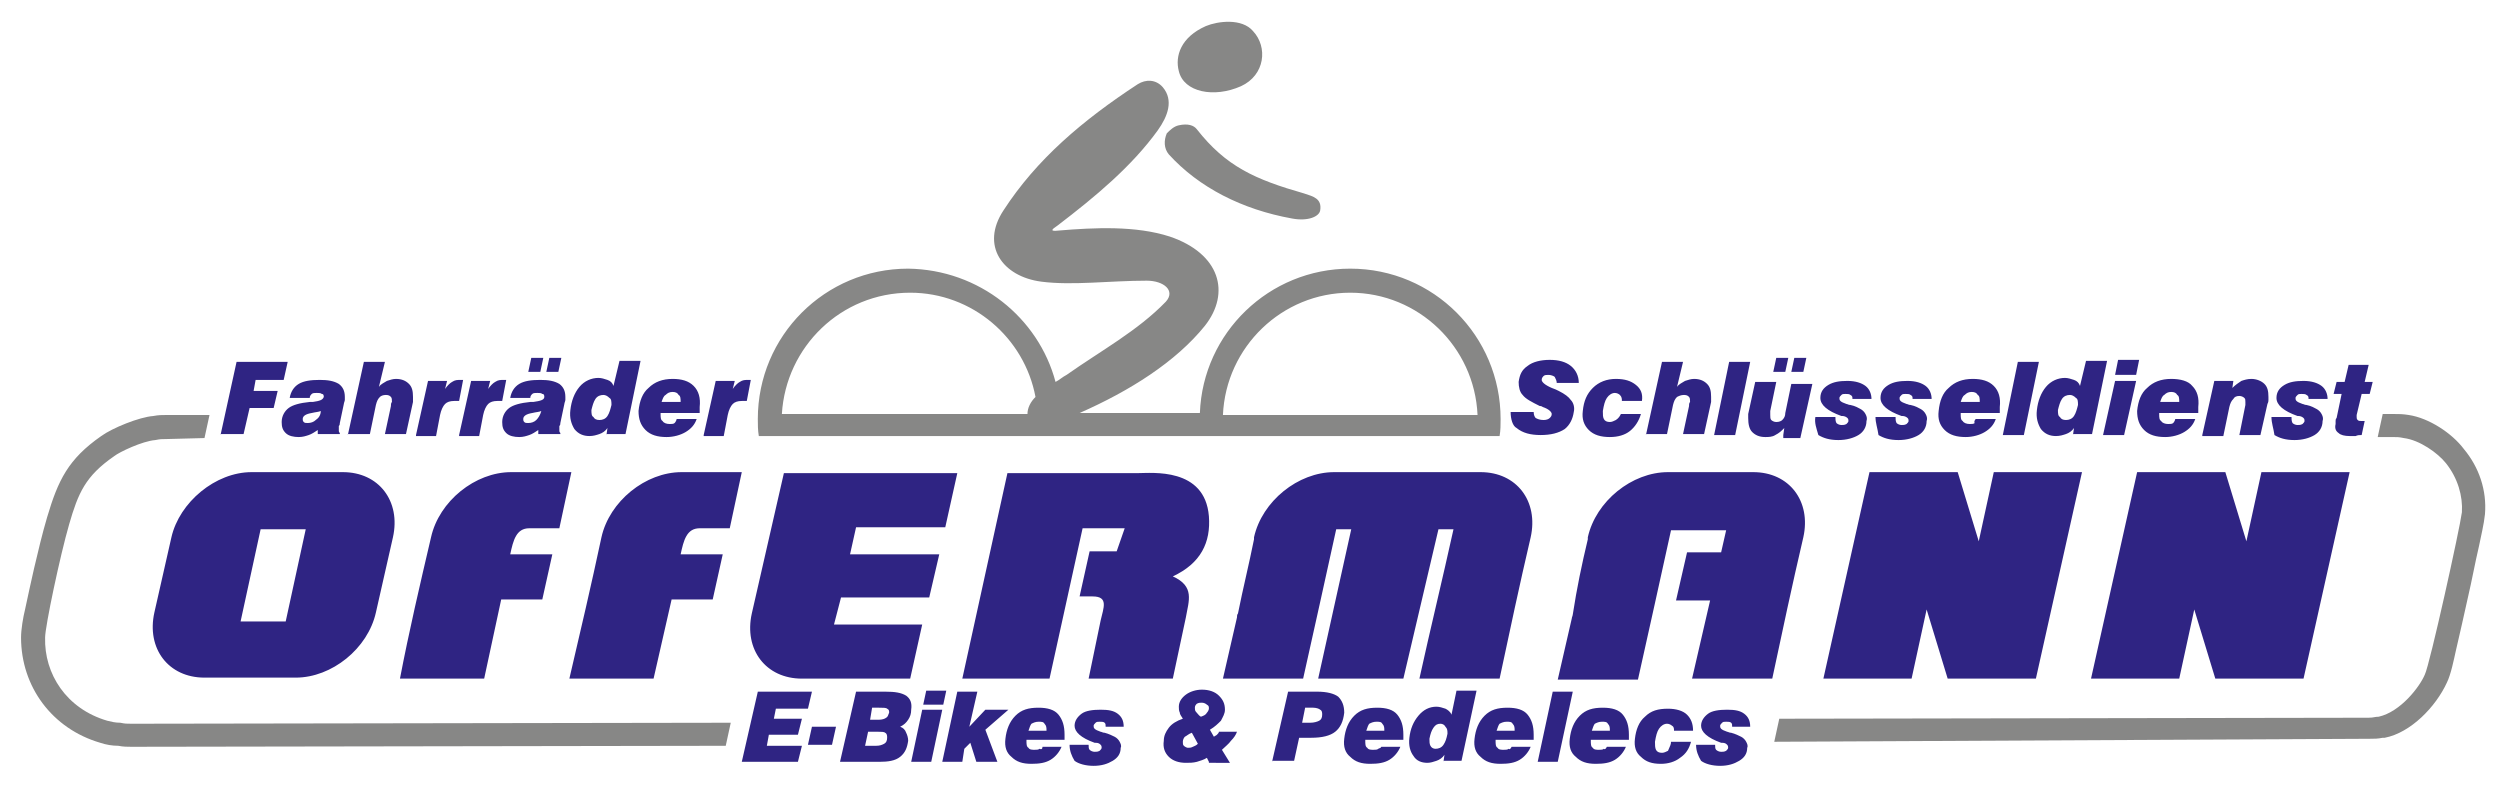
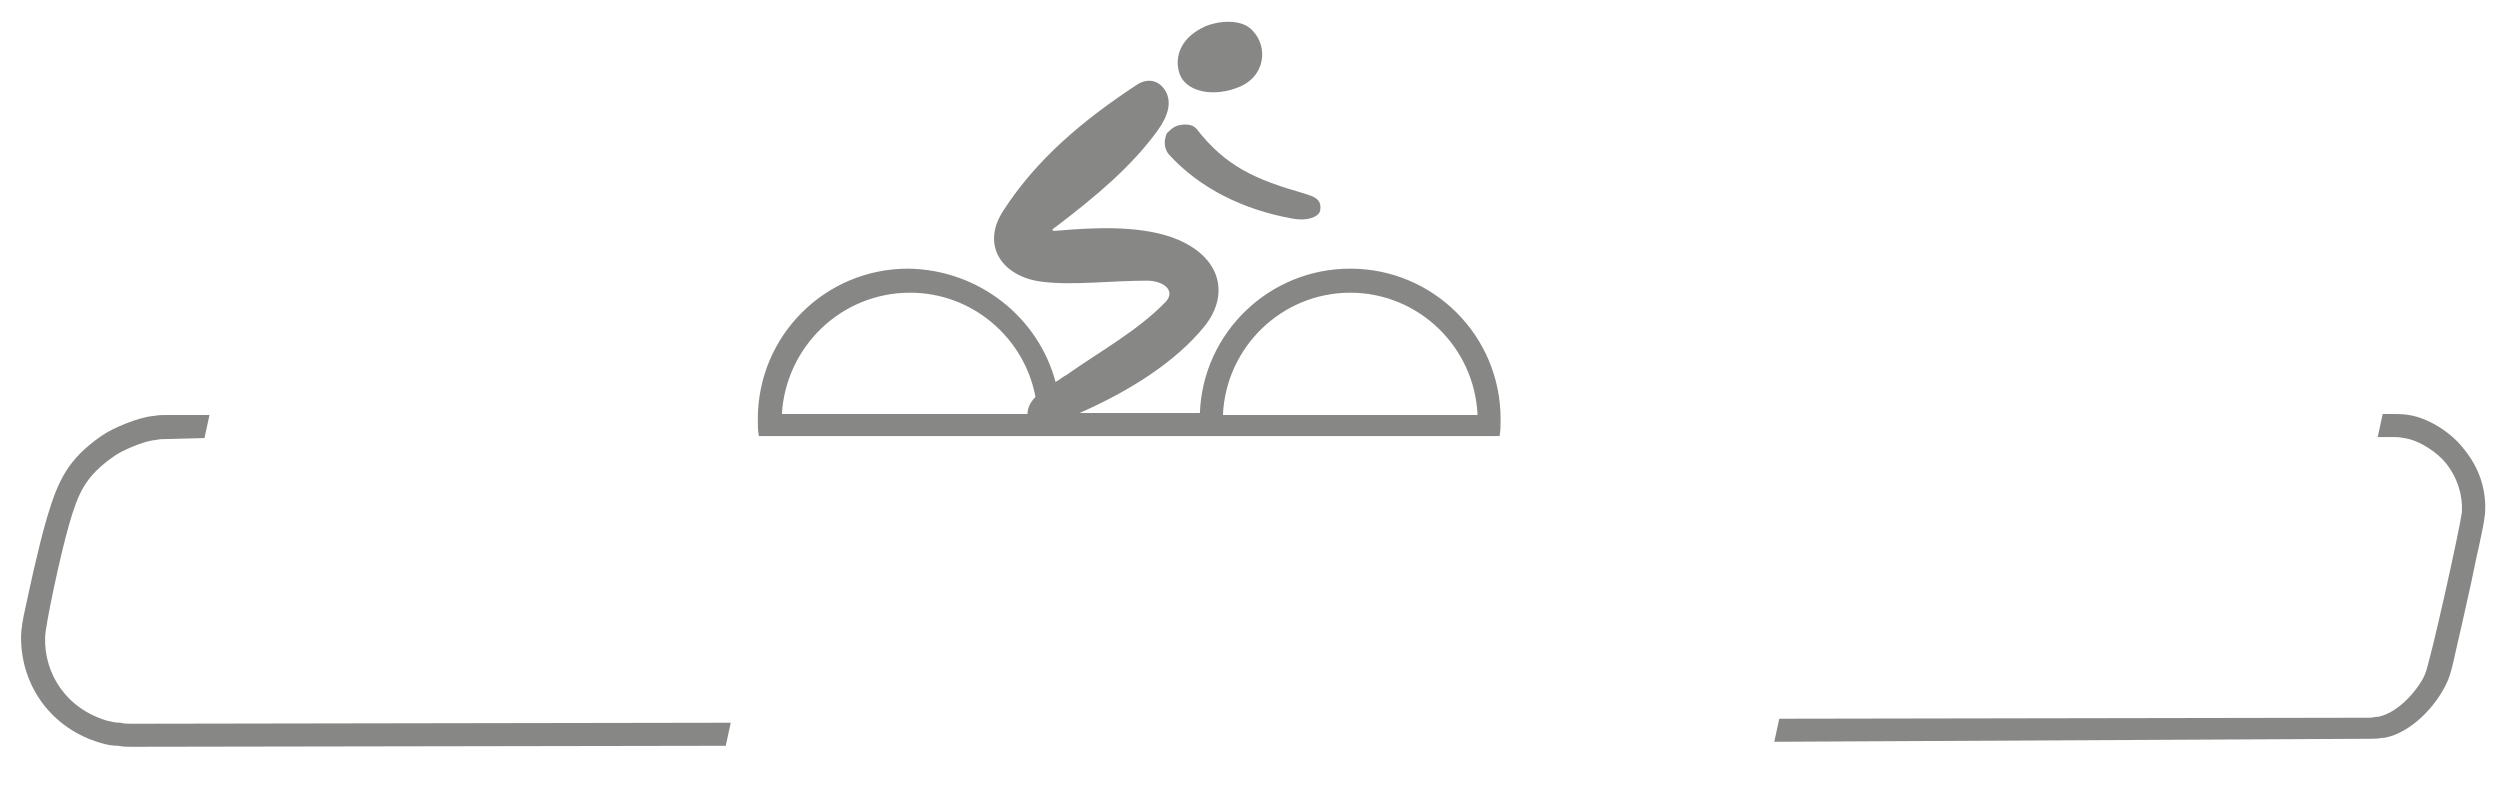
<svg xmlns="http://www.w3.org/2000/svg" version="1.1" id="Ebene_1" x="0px" y="0px" viewBox="0 0 249.4 78.6" style="enable-background:new 0 0 249.4 78.6;" xml:space="preserve">
  <style type="text/css">
	.st0{fill-rule:evenodd;clip-rule:evenodd;fill:#878786;}
	.st1{fill-rule:evenodd;clip-rule:evenodd;fill:#2F2483;}
</style>
  <path class="st0" d="M16.6,43.8c-0.5,0-0.6,0-1.1,0.1c-1.3,0.1-3.6,1.2-4.1,1.6c-2.9,2-3.6,3.7-4.5,6.8C6,55.4,4.5,62.5,4.5,63.6  c-0.1,3.6,2.1,7.1,6.2,8.3c0.4,0.1,0.8,0.2,1.3,0.2c0.5,0.1,0.6,0.1,1.1,0.1l59.8-0.1l-0.5,2.3l-59.3,0.1c-0.4,0-0.8,0-1.3-0.1  c-0.6,0-1.2-0.1-1.8-0.3c-4.8-1.4-7.9-5.6-7.9-10.5c0-0.8,0.2-2,0.4-2.8c0.3-1.4,0.6-2.8,0.9-4.1c0.4-1.7,0.8-3.4,1.3-5.1  c1.1-3.7,2.1-5.8,5.4-8.1c1.1-0.8,3.8-1.9,5.2-2c0.5-0.1,0.9-0.1,1.3-0.1l4.3,0v0l-0.5,2.3L16.6,43.8z M117.6,7.1  c-0.4-1.5,0.2-3.4,2.7-4.5c1.2-0.5,3.6-0.8,4.7,0.5c1.5,1.6,1.2,4.4-1.2,5.5C121.1,9.8,118.1,9.2,117.6,7.1z M117.6,12.5  c0.9-0.2,1.5,0,1.8,0.4c2.9,3.7,5.8,5,10.7,6.4c0.9,0.3,1.8,0.5,1.6,1.7c-0.1,0.6-1.2,1.1-2.8,0.8c-5-0.9-9.3-3.1-12.3-6.4  c-0.5-0.6-0.5-1.4-0.2-2.1C116.7,13,117.1,12.6,117.6,12.5z M122,41.4c8.5,0,17,0,25.4,0c-0.3-6.8-5.9-12.2-12.7-12.2  C127.9,29.2,122.3,34.6,122,41.4z M105.3,38.1c0.4-0.2,0.7-0.5,1.1-0.7c3.4-2.4,7.1-4.4,9.9-7.3c1-1.1-0.2-2.1-1.9-2.1  c-3.7,0-7.4,0.5-10.5,0.1c-3.9-0.5-6.1-3.6-3.8-7.1c3.3-5.1,7.9-9,13.4-12.6c0.8-0.5,1.8-0.5,2.5,0.3c1.1,1.3,0.5,2.9-0.5,4.3  c-2.6,3.6-6.2,6.6-10,9.5c-0.6,0.4-0.8,0.6,0.1,0.5c3.6-0.3,7.7-0.5,11.1,0.6c5,1.7,6.1,5.6,3.5,8.9c-2.9,3.6-7.5,6.5-12.5,8.7l12,0  c0.3-8,6.9-14.4,15-14.4c8.3,0,15,6.7,15,15c0,0.6,0,1.1-0.1,1.7l0,0l-0.2,0c-24.5,0-49.6,0-73.5,0h-0.2l0,0  c-0.1-0.6-0.1-1.1-0.1-1.7c0-8.3,6.7-15,15-15C97.7,26.9,103.6,31.7,105.3,38.1z M90.8,29.2c6.2,0,11.4,4.5,12.5,10.4  c-0.5,0.5-0.8,1.1-0.8,1.7c-8.1,0-16.3,0-24.5,0C78.4,34.6,83.9,29.2,90.8,29.2z M177.5,71.7l58.8-0.1c0.5,0,0.6-0.1,1-0.1  c2.2-0.5,4.1-3,4.6-4.2c0.5-1,3.5-14.6,3.7-16.2c0.1-1.6-0.4-3.4-1.6-4.9c-0.8-1-2.6-2.3-4.2-2.5c-0.5-0.1-0.6-0.1-1.1-0.1l-1.5,0  l0.5-2.3l1,0c0.6,0,1,0,1.6,0.1c2,0.3,4.3,1.8,5.5,3.4c1.5,1.8,2.3,4.1,2.1,6.5l0,0l0,0c-0.1,1-0.4,2.2-0.6,3.2  c-0.4,1.7-0.7,3.4-1.1,5.1c-0.4,1.8-0.8,3.6-1.2,5.3c-0.2,0.9-0.5,2.4-0.9,3.2l0,0l0,0c-1.1,2.4-3.6,5-6.2,5.5l-0.1,0l-0.1,0  c-0.5,0.1-0.8,0.1-1.3,0.1L177,74L177.5,71.7z" />
-   <path class="st1" d="M32,41c-0.2,0.1-0.5,0.1-0.9,0.2c-0.6,0.1-0.9,0.3-0.9,0.6c0,0.1,0,0.2,0.1,0.3c0.1,0.1,0.2,0.1,0.4,0.1  c0.3,0,0.6-0.1,0.8-0.3C31.8,41.7,32,41.4,32,41 M54,41c-0.2,0.1-0.5,0.1-0.9,0.2c-0.6,0.1-0.9,0.3-0.9,0.6c0,0.1,0,0.2,0.1,0.3  c0.1,0.1,0.2,0.1,0.4,0.1c0.3,0,0.6-0.1,0.8-0.3S53.9,41.4,54,41z M26,52.8h4.5l-2,9.2H24L26,52.8z M225.6,47.1h8.8l-4.6,20.6h-1.6  H221h0l-2.1-6.9l-1.5,6.9h-8.8l4.6-20.6h1.6h7.2h0l2.1,6.9L225.6,47.1z M198.9,47.1h8.8l-4.6,20.6h-1.6h-7.2h0l-2.1-6.9l-1.5,6.9  h-8.8l4.6-20.6h1.6h7.2h0l2.1,6.9L198.9,47.1z M158.4,53.8c0-0.1,0-0.1,0-0.2c0.8-3.6,4.4-6.5,8-6.5h8.5c3.6,0,5.8,2.9,5,6.5  c-1.1,4.7-2.1,9.4-3.1,14.1h-8l0,0h0l1.8-7.8h-3.4l1.1-4.8h3.4l0.5-2.2h-1.5l-2.5,0h-1.5c-1.1,5-2.2,10-3.3,14.9h-8l1.4-6.1  c0-0.1,0.1-0.3,0.1-0.4C157.3,58.7,157.8,56.3,158.4,53.8z M125.1,53.8c0-0.1,0-0.1,0-0.2c0.8-3.6,4.4-6.5,8-6.5h14.6  c3.6,0,5.8,2.9,5,6.5c-1.1,4.7-2.1,9.4-3.1,14.1h-8l0,0h0c1.1-5,2.3-9.9,3.4-14.9h-1.5L140,67.7h-0.2l0,0h-8l0,0h-0.3l3.3-14.9h-1.5  c-1.1,5-2.2,10-3.3,14.9h-8l1.4-6.1c0-0.1,0-0.3,0.1-0.4C124,58.7,124.6,56.3,125.1,53.8z M118.3,61.6l-1.3,6.1h-8.4l1.2-5.8  c0.3-1.3,0.8-2.4-0.8-2.4h-1.3l1-4.5h2.7l0.8-2.3h-4.2l-3.3,15h-8.7l4.5-20.5l13,0c1.4,0,6.7-0.6,7.1,4.3c0.2,2.6-0.8,4.7-3.6,6  C119.2,58.5,118.6,59.9,118.3,61.6z M83.2,62.3h8.8l-1.2,5.4H80.6l0,0H80c-3.6,0-5.8-2.9-5-6.5l3.2-14c5.8,0,11.6,0,17.3,0l-1.2,5.4  h-8.9l-0.6,2.7h8.9l-1,4.3h-8.8L83.2,62.3z M60,53.6c0.8-3.6,4.4-6.5,8-6.5h0.5v0h5.5l-1.2,5.6c-1,0-2,0-3,0c-1.3,0-1.6,1.2-1.9,2.6  l4.2,0l-1,4.5H67l-1.8,7.9h-8.4C57.9,63,59,58.3,60,53.6z M43,53.6c0.8-3.6,4.4-6.5,8-6.5h0.5v0H57l-1.2,5.6c-1,0-2,0-3,0  c-1.3,0-1.6,1.2-1.9,2.6l4.2,0l-1,4.5h-4.1l-1.7,7.9h-8.4C40.8,63,41.9,58.3,43,53.6z M25.1,47.1h9.1c3.6,0,5.8,2.9,5,6.5l-1.7,7.5  c-0.8,3.6-4.4,6.5-8,6.5h-9.1c-3.6,0-5.8-2.9-5-6.5l1.7-7.5C17.9,50.1,21.5,47.1,25.1,47.1z M74,76l1.6-7H81l-0.4,1.7h-3.2l-0.2,1  H80l-0.4,1.6h-2.9l-0.2,1.1H80L79.6,76H74z M80.6,74.3l0.4-1.8h2.4L83,74.3H80.6z M86.8,71.8h0.9c0.3,0,0.6-0.1,0.7-0.2  c0.2-0.1,0.2-0.3,0.3-0.5c0-0.2,0-0.3-0.2-0.4c-0.1-0.1-0.4-0.1-0.8-0.1h-0.7L86.8,71.8z M86.3,74.4h1.1c0.4,0,0.6-0.1,0.8-0.2  c0.2-0.1,0.3-0.3,0.3-0.6c0-0.2,0-0.4-0.2-0.5c-0.1-0.1-0.4-0.1-0.7-0.1h-1L86.3,74.4z M83.8,76l1.6-7h2.9c1,0,1.6,0.1,2.1,0.4  c0.4,0.3,0.6,0.7,0.5,1.4c0,0.4-0.1,0.7-0.3,1c-0.2,0.3-0.4,0.5-0.8,0.7c0.3,0.1,0.5,0.3,0.6,0.6c0.1,0.2,0.2,0.5,0.2,0.8  c-0.1,0.7-0.3,1.2-0.8,1.6c-0.5,0.4-1.2,0.5-2.1,0.5H83.8z M92.1,70.3l0.3-1.4h2l-0.3,1.4H92.1z M90.9,76l1.1-5.2h2L92.9,76H90.9z   M94,76l1.5-7h2l-0.8,3.5l1.6-1.7h2.3l-2.3,2l1.2,3.2h-2.1l-0.6-1.9l-0.6,0.6L96,76H94z M102.6,72.9h1.8c0-0.3,0-0.5-0.2-0.7  c-0.1-0.2-0.3-0.2-0.6-0.2c-0.3,0-0.5,0.1-0.7,0.2C102.8,72.3,102.7,72.6,102.6,72.9z M104,74.5h1.9c-0.2,0.5-0.6,1-1.1,1.3  c-0.5,0.3-1.1,0.4-1.9,0.4c-0.9,0-1.5-0.2-2-0.7c-0.5-0.4-0.7-1-0.6-1.8c0.1-0.9,0.4-1.7,1-2.3c0.6-0.6,1.3-0.8,2.3-0.8  c0.9,0,1.6,0.2,2,0.7c0.4,0.5,0.6,1.1,0.6,2c0,0.1,0,0.2,0,0.2c0,0.1,0,0.2,0,0.3h-3.8l0,0.1c0,0.3,0,0.6,0.2,0.7  c0.1,0.2,0.4,0.2,0.6,0.2c0.2,0,0.4,0,0.5-0.1C103.9,74.8,104,74.7,104,74.5z M106.7,74.3h1.9c0,0.2,0,0.4,0.1,0.5  c0.1,0.1,0.3,0.2,0.5,0.2c0.2,0,0.3,0,0.5-0.1c0.1-0.1,0.2-0.2,0.2-0.3c0-0.1,0-0.2-0.1-0.3c-0.1-0.1-0.2-0.2-0.5-0.2c0,0,0,0-0.1,0  c-1.4-0.5-2-1.1-2-1.7c0-0.5,0.3-0.9,0.7-1.2c0.4-0.3,1.1-0.4,1.9-0.4c0.8,0,1.3,0.1,1.7,0.4c0.4,0.3,0.6,0.7,0.6,1.3h-1.8l0,0  c0-0.2,0-0.3-0.1-0.4c-0.1-0.1-0.3-0.1-0.5-0.1c-0.2,0-0.3,0-0.4,0.1c-0.1,0.1-0.2,0.2-0.2,0.3c0,0.1,0,0.2,0.1,0.3  c0.1,0.1,0.3,0.2,0.6,0.3c0.1,0,0.2,0.1,0.4,0.1c0.4,0.1,0.8,0.3,1,0.4c0.2,0.1,0.4,0.3,0.5,0.5c0.1,0.2,0.2,0.4,0.1,0.6  c0,0.6-0.3,1-0.8,1.3c-0.5,0.3-1.1,0.5-1.9,0.5c-0.8,0-1.5-0.2-1.9-0.5C106.9,75.4,106.7,74.9,106.7,74.3L106.7,74.3z M120.6,76  l-0.2-0.4c-0.3,0.2-0.7,0.3-1,0.4c-0.4,0.1-0.7,0.1-1.1,0.1c-0.7,0-1.3-0.2-1.7-0.6c-0.4-0.4-0.6-0.9-0.5-1.6c0-0.5,0.2-0.9,0.5-1.3  c0.3-0.4,0.8-0.7,1.4-0.9c-0.1-0.2-0.3-0.4-0.3-0.6c-0.1-0.2-0.1-0.4-0.1-0.6c0-0.5,0.3-0.9,0.7-1.2c0.4-0.3,1-0.5,1.6-0.5  c0.7,0,1.3,0.2,1.7,0.6s0.6,0.8,0.6,1.4c0,0.4-0.2,0.7-0.4,1.1c-0.3,0.3-0.6,0.6-1.1,0.9l0.4,0.7c0.1-0.1,0.2-0.1,0.3-0.2  c0.1-0.1,0.2-0.2,0.2-0.3h1.8c-0.1,0.3-0.3,0.6-0.6,0.9c-0.2,0.3-0.6,0.6-0.9,0.9l0.8,1.3H120.6z M118.9,73.1  c-0.3,0.1-0.5,0.3-0.7,0.4c-0.1,0.1-0.2,0.3-0.2,0.5c0,0.2,0,0.3,0.1,0.4c0.1,0.1,0.3,0.2,0.4,0.2c0.2,0,0.3,0,0.5-0.1  c0.2-0.1,0.3-0.1,0.5-0.3L118.9,73.1z M119.8,71.5c0.3-0.1,0.5-0.2,0.6-0.4c0.1-0.1,0.2-0.3,0.2-0.4c0-0.2,0-0.3-0.2-0.4  c-0.1-0.1-0.3-0.2-0.5-0.2c-0.2,0-0.3,0-0.5,0.1c-0.1,0.1-0.2,0.2-0.2,0.4c0,0.1,0,0.3,0.1,0.4C119.5,71.2,119.6,71.4,119.8,71.5z   M129.9,72.1h0.8c0.4,0,0.7-0.1,0.9-0.2c0.2-0.1,0.3-0.3,0.3-0.6c0-0.2,0-0.4-0.2-0.5c-0.1-0.1-0.4-0.2-0.7-0.2h-0.8L129.9,72.1z   M126.9,76l1.6-7h2.9c1,0,1.7,0.2,2.1,0.5c0.4,0.4,0.6,0.9,0.6,1.6c-0.1,0.9-0.4,1.5-0.9,1.9c-0.5,0.4-1.3,0.6-2.4,0.6h-1.2  l-0.5,2.3H126.9z M136.3,72.9h1.8c0-0.3,0-0.5-0.2-0.7c-0.1-0.2-0.3-0.2-0.6-0.2c-0.3,0-0.5,0.1-0.7,0.2  C136.5,72.3,136.4,72.6,136.3,72.9z M137.8,74.5h1.9c-0.2,0.5-0.6,1-1.1,1.3c-0.5,0.3-1.1,0.4-1.9,0.4c-0.9,0-1.5-0.2-2-0.7  c-0.5-0.4-0.7-1-0.6-1.8c0.1-0.9,0.4-1.7,1-2.3c0.6-0.6,1.3-0.8,2.3-0.8c0.9,0,1.6,0.2,2,0.7c0.4,0.5,0.6,1.1,0.6,2  c0,0.1,0,0.2,0,0.2c0,0.1,0,0.2,0,0.3h-3.8l0,0.1c0,0.3,0,0.6,0.2,0.7c0.1,0.2,0.4,0.2,0.6,0.2c0.2,0,0.4,0,0.5-0.1  S137.7,74.7,137.8,74.5z M143.7,72.2c-0.3,0-0.5,0.1-0.7,0.4c-0.2,0.3-0.3,0.6-0.4,1.1c0,0.3,0,0.5,0.1,0.7c0.1,0.2,0.3,0.3,0.5,0.3  c0.3,0,0.6-0.1,0.8-0.4s0.3-0.6,0.4-1.1c0-0.3,0-0.5-0.2-0.7C144.1,72.3,143.9,72.2,143.7,72.2z M144,76l0.1-0.7  c-0.2,0.3-0.5,0.5-0.8,0.6c-0.3,0.1-0.6,0.2-0.9,0.2c-0.6,0-1.1-0.2-1.4-0.7c-0.3-0.4-0.5-1-0.4-1.8c0.1-0.9,0.4-1.6,0.9-2.2  c0.5-0.6,1.1-0.9,1.8-0.9c0.3,0,0.6,0.1,0.9,0.2c0.2,0.1,0.5,0.3,0.6,0.6l0.5-2.4h2l-1.5,7H144z M149.3,72.9h1.8  c0-0.3,0-0.5-0.2-0.7c-0.1-0.2-0.3-0.2-0.6-0.2c-0.3,0-0.5,0.1-0.7,0.2C149.5,72.3,149.4,72.6,149.3,72.9z M150.8,74.5h1.9  c-0.2,0.5-0.6,1-1.1,1.3c-0.5,0.3-1.1,0.4-1.9,0.4c-0.9,0-1.5-0.2-2-0.7c-0.5-0.4-0.7-1-0.6-1.8c0.1-0.9,0.4-1.7,1-2.3  c0.6-0.6,1.3-0.8,2.3-0.8c0.9,0,1.6,0.2,2,0.7c0.4,0.5,0.6,1.1,0.6,2c0,0.1,0,0.2,0,0.2c0,0.1,0,0.2,0,0.3h-3.8l0,0.1  c0,0.3,0,0.6,0.2,0.7c0.1,0.2,0.4,0.2,0.6,0.2c0.2,0,0.4,0,0.5-0.1C150.6,74.8,150.7,74.7,150.8,74.5z M153.4,76l1.5-7h2l-1.5,7  H153.4z M158.8,72.9h1.8c0-0.3,0-0.5-0.2-0.7c-0.1-0.2-0.3-0.2-0.6-0.2c-0.3,0-0.5,0.1-0.7,0.2C159,72.3,158.9,72.6,158.8,72.9z   M160.3,74.5h1.9c-0.2,0.5-0.6,1-1.1,1.3c-0.5,0.3-1.1,0.4-1.9,0.4c-0.9,0-1.5-0.2-2-0.7c-0.5-0.4-0.7-1-0.6-1.8  c0.1-0.9,0.4-1.7,1-2.3c0.6-0.6,1.3-0.8,2.3-0.8c0.9,0,1.6,0.2,2,0.7c0.4,0.5,0.6,1.1,0.6,2c0,0.1,0,0.2,0,0.2c0,0.1,0,0.2,0,0.3  h-3.8l0,0.1c0,0.3,0,0.6,0.2,0.7c0.1,0.2,0.4,0.2,0.6,0.2c0.2,0,0.4,0,0.5-0.1C160.1,74.8,160.2,74.7,160.3,74.5z M166.7,74h2  c-0.2,0.7-0.5,1.2-1.1,1.6c-0.5,0.4-1.2,0.6-1.9,0.6c-0.9,0-1.5-0.2-2-0.7c-0.5-0.4-0.7-1-0.6-1.8c0.1-0.9,0.4-1.7,1-2.2  c0.6-0.6,1.3-0.8,2.3-0.8c0.8,0,1.5,0.2,1.9,0.6c0.4,0.4,0.6,0.9,0.6,1.6h-1.9c0-0.2,0-0.4-0.2-0.5c-0.1-0.1-0.3-0.2-0.5-0.2  c-0.3,0-0.6,0.2-0.8,0.5c-0.2,0.3-0.3,0.7-0.4,1.3c0,0.3,0,0.6,0.1,0.8c0.1,0.2,0.3,0.3,0.6,0.3c0.2,0,0.4-0.1,0.6-0.2  C166.6,74.4,166.7,74.3,166.7,74z M169.2,74.3h1.9c0,0.2,0,0.4,0.1,0.5c0.1,0.1,0.3,0.2,0.5,0.2c0.2,0,0.3,0,0.5-0.1  c0.1-0.1,0.2-0.2,0.2-0.3c0-0.1,0-0.2-0.1-0.3c-0.1-0.1-0.2-0.2-0.5-0.2c0,0,0,0-0.1,0c-1.4-0.5-2-1.1-2-1.7c0-0.5,0.3-0.9,0.7-1.2  c0.4-0.3,1.1-0.4,1.9-0.4c0.8,0,1.3,0.1,1.7,0.4c0.4,0.3,0.6,0.7,0.6,1.3h-1.8l0,0c0-0.2,0-0.3-0.1-0.4c-0.1-0.1-0.3-0.1-0.5-0.1  c-0.2,0-0.3,0-0.4,0.1c-0.1,0.1-0.2,0.2-0.2,0.3c0,0.1,0,0.2,0.1,0.3c0.1,0.1,0.3,0.2,0.6,0.3c0.1,0,0.2,0.1,0.4,0.1  c0.4,0.1,0.8,0.3,1,0.4c0.2,0.1,0.4,0.3,0.5,0.5c0.1,0.2,0.2,0.4,0.1,0.6c0,0.6-0.3,1-0.8,1.3c-0.5,0.3-1.1,0.5-1.9,0.5  c-0.8,0-1.5-0.2-1.9-0.5C169.4,75.4,169.2,74.9,169.2,74.3L169.2,74.3z M22,43.4l1.6-7.3h5.1l-0.4,1.8h-2.8L25.3,39h2.4l-0.4,1.7  h-2.4l-0.6,2.6H22z M31.7,43.4l0-0.5c-0.3,0.2-0.6,0.4-0.9,0.5c-0.3,0.1-0.6,0.2-1,0.2c-0.5,0-1-0.1-1.3-0.4  c-0.3-0.3-0.4-0.6-0.4-1.1c0-0.6,0.3-1.1,0.7-1.4c0.4-0.3,1.1-0.5,2.1-0.6c0.1,0,0.2,0,0.3,0c0.7-0.1,1-0.2,1.1-0.5  c0-0.1,0-0.3-0.2-0.3c-0.1-0.1-0.3-0.1-0.5-0.1c-0.2,0-0.4,0-0.5,0.1c-0.1,0.1-0.2,0.2-0.2,0.4h-2c0.1-0.6,0.4-1.1,0.9-1.4  c0.5-0.3,1.2-0.4,2.1-0.4c0.8,0,1.4,0.1,1.9,0.4c0.4,0.3,0.6,0.7,0.6,1.3c0,0.1,0,0.2,0,0.3c0,0.1-0.1,0.3-0.1,0.4l-0.4,1.9  c0,0.1,0,0.2-0.1,0.3c0,0.1,0,0.1,0,0.2c0,0.1,0,0.2,0,0.3c0,0.1,0.1,0.2,0.1,0.2l0,0.1H31.7z M34.7,43.4l1.6-7.3h2.1l-0.6,2.5  c0.2-0.3,0.5-0.4,0.8-0.6c0.3-0.1,0.6-0.2,0.9-0.2c0.6,0,1,0.2,1.3,0.5c0.3,0.3,0.4,0.7,0.4,1.3c0,0.1,0,0.3,0,0.3  c0,0.1,0,0.2,0,0.2l-0.7,3.2h-2.1l0.6-2.8c0,0,0-0.1,0-0.1c0-0.2,0.1-0.3,0.1-0.3c0-0.2,0-0.4-0.1-0.5c-0.1-0.1-0.2-0.2-0.5-0.2  c-0.3,0-0.5,0.1-0.6,0.2c-0.2,0.2-0.3,0.4-0.4,0.8l-0.6,2.9H34.7z M41.5,43.4l1.2-5.4h1.9l-0.2,0.8c0.2-0.3,0.5-0.6,0.7-0.7  c0.3-0.2,0.5-0.2,0.9-0.2c0.1,0,0.1,0,0.2,0c0,0,0,0,0,0l-0.4,2.1c0,0-0.1,0-0.2,0c-0.2,0-0.3,0-0.3,0c-0.4,0-0.7,0.1-0.9,0.3  c-0.2,0.2-0.4,0.6-0.5,1.1l-0.4,2.1H41.5z M45.8,43.4L47,38h1.9l-0.2,0.8c0.2-0.3,0.5-0.6,0.7-0.7c0.3-0.2,0.5-0.2,0.9-0.2  c0.1,0,0.1,0,0.2,0c0,0,0,0,0,0l-0.4,2.1c0,0-0.1,0-0.2,0c-0.2,0-0.3,0-0.3,0c-0.4,0-0.7,0.1-0.9,0.3c-0.2,0.2-0.4,0.6-0.5,1.1  l-0.4,2.1H45.8z M53.7,43.4l0-0.5c-0.3,0.2-0.6,0.4-0.9,0.5c-0.3,0.1-0.6,0.2-1,0.2c-0.5,0-1-0.1-1.3-0.4c-0.3-0.3-0.4-0.6-0.4-1.1  c0-0.6,0.3-1.1,0.7-1.4c0.4-0.3,1.1-0.5,2.1-0.6c0.1,0,0.2,0,0.3,0c0.7-0.1,1.1-0.2,1.1-0.5c0-0.1,0-0.3-0.2-0.3  c-0.1-0.1-0.3-0.1-0.5-0.1c-0.2,0-0.4,0-0.5,0.1c-0.1,0.1-0.2,0.2-0.2,0.4h-2c0.1-0.6,0.4-1.1,0.9-1.4c0.5-0.3,1.2-0.4,2.1-0.4  c0.8,0,1.4,0.1,1.9,0.4c0.4,0.3,0.6,0.7,0.6,1.3c0,0.1,0,0.2,0,0.3s-0.1,0.3-0.1,0.4l-0.4,1.9c0,0.1,0,0.2-0.1,0.3  c0,0.1,0,0.1,0,0.2c0,0.1,0,0.2,0,0.3c0,0.1,0.1,0.2,0.1,0.2l0,0.1H53.7z M54.5,37.1l0.3-1.4H56l-0.3,1.4H54.5z M52.7,37.1l0.3-1.4  h1.2l-0.3,1.4H52.7z M60.2,39.4c-0.3,0-0.6,0.1-0.8,0.4c-0.2,0.3-0.3,0.7-0.4,1.1c0,0.3,0,0.6,0.2,0.7c0.1,0.2,0.3,0.3,0.6,0.3  c0.3,0,0.6-0.1,0.8-0.4c0.2-0.3,0.3-0.7,0.4-1.1c0-0.3,0-0.6-0.2-0.7C60.6,39.5,60.4,39.4,60.2,39.4z M60.5,43.4l0.1-0.7  c-0.2,0.3-0.5,0.5-0.8,0.6c-0.3,0.1-0.6,0.2-1,0.2c-0.6,0-1.1-0.2-1.5-0.7c-0.3-0.5-0.5-1.1-0.4-1.9c0.1-0.9,0.4-1.7,0.9-2.3  c0.5-0.6,1.2-0.9,1.9-0.9c0.3,0,0.6,0.1,0.9,0.2c0.3,0.1,0.5,0.3,0.6,0.6l0.6-2.5h2.1l-1.5,7.3H60.5z M66,40.1h1.9  c0-0.3,0-0.6-0.2-0.7c-0.1-0.2-0.3-0.3-0.6-0.3c-0.3,0-0.5,0.1-0.7,0.3C66.2,39.5,66.1,39.8,66,40.1z M67.5,41.8h2  c-0.2,0.6-0.6,1-1.1,1.3c-0.5,0.3-1.2,0.5-1.9,0.5c-0.9,0-1.6-0.2-2.1-0.7c-0.5-0.5-0.7-1.1-0.7-1.9c0.1-1,0.4-1.8,1-2.3  c0.6-0.6,1.4-0.9,2.4-0.9c0.9,0,1.6,0.2,2.1,0.7c0.5,0.5,0.7,1.2,0.6,2.1c0,0.1,0,0.2,0,0.3c0,0.1,0,0.2,0,0.3h-3.9l0,0.1  c0,0.3,0,0.6,0.2,0.7c0.1,0.2,0.4,0.3,0.7,0.3c0.2,0,0.4,0,0.5-0.1C67.4,42.1,67.5,41.9,67.5,41.8z M70.2,43.4l1.2-5.4h1.9l-0.2,0.8  c0.2-0.3,0.5-0.6,0.7-0.7c0.3-0.2,0.5-0.2,0.9-0.2c0.1,0,0.1,0,0.2,0c0,0,0,0,0,0l-0.4,2.1c0,0-0.1,0-0.2,0c-0.2,0-0.3,0-0.3,0  c-0.4,0-0.7,0.1-0.9,0.3c-0.2,0.2-0.4,0.6-0.5,1.1l-0.4,2.1H70.2z M150.7,41.1h2.3l0,0c0,0.3,0.1,0.5,0.2,0.6  c0.2,0.1,0.4,0.2,0.8,0.2c0.3,0,0.5-0.1,0.6-0.2c0.1-0.1,0.2-0.2,0.2-0.4c0-0.2-0.3-0.5-0.9-0.7c-0.1-0.1-0.3-0.1-0.3-0.1  c-0.8-0.4-1.4-0.7-1.7-1.1c-0.3-0.3-0.4-0.8-0.4-1.3c0.1-0.7,0.3-1.2,0.9-1.6c0.5-0.4,1.3-0.6,2.2-0.6s1.6,0.2,2.1,0.6  c0.5,0.4,0.8,1,0.8,1.7h-2.2c0-0.2-0.1-0.4-0.2-0.6c-0.1-0.1-0.4-0.2-0.6-0.2c-0.2,0-0.4,0-0.5,0.1c-0.1,0.1-0.2,0.2-0.2,0.4  c0,0.2,0.3,0.5,1,0.8c0.3,0.1,0.5,0.2,0.7,0.3c0.6,0.3,1,0.6,1.2,0.9c0.3,0.3,0.4,0.8,0.3,1.2c-0.1,0.7-0.4,1.3-0.9,1.7  c-0.6,0.4-1.4,0.6-2.4,0.6c-1,0-1.8-0.2-2.4-0.7C150.9,42.5,150.7,41.8,150.7,41.1z M161.7,41.3h2c-0.2,0.7-0.6,1.3-1.1,1.7  c-0.5,0.4-1.2,0.6-2,0.6c-0.9,0-1.6-0.2-2.1-0.7c-0.5-0.5-0.7-1.1-0.6-1.9c0.1-1,0.4-1.7,1-2.3c0.6-0.6,1.4-0.9,2.3-0.9  c0.9,0,1.5,0.2,2,0.6s0.7,0.9,0.6,1.6h-2c0-0.2,0-0.4-0.2-0.6c-0.1-0.1-0.3-0.2-0.5-0.2c-0.3,0-0.6,0.2-0.8,0.5  c-0.2,0.3-0.3,0.7-0.4,1.3c0,0.4,0,0.6,0.1,0.8c0.1,0.2,0.3,0.3,0.6,0.3c0.2,0,0.4-0.1,0.6-0.2C161.5,41.7,161.6,41.5,161.7,41.3z   M164.2,43.4l1.6-7.3h2.1l-0.6,2.5c0.2-0.3,0.5-0.4,0.8-0.6c0.3-0.1,0.6-0.2,0.9-0.2c0.6,0,1,0.2,1.3,0.5c0.3,0.3,0.4,0.7,0.4,1.3  c0,0.1,0,0.3,0,0.3c0,0.1,0,0.2,0,0.2l-0.7,3.2h-2.1l0.6-2.8c0,0,0-0.1,0-0.1c0-0.2,0.1-0.3,0.1-0.3c0-0.2,0-0.4-0.1-0.5  c-0.1-0.1-0.2-0.2-0.5-0.2c-0.3,0-0.5,0.1-0.7,0.2c-0.2,0.2-0.3,0.4-0.4,0.8l-0.6,2.9H164.2z M171,43.4l1.5-7.3h2.1l-1.5,7.3H171z   M177.9,43.4l0.1-0.7c-0.3,0.3-0.5,0.5-0.9,0.7c-0.3,0.2-0.7,0.2-1,0.2c-0.6,0-1-0.2-1.3-0.5c-0.3-0.3-0.4-0.8-0.4-1.4  c0-0.1,0-0.2,0-0.2c0-0.1,0-0.2,0-0.2l0.7-3.2h2.1l-0.6,2.9c0,0.1,0,0.1,0,0.2c0,0.1,0,0.1,0,0.2c0,0.2,0,0.4,0.1,0.5  c0.1,0.1,0.3,0.2,0.5,0.2c0.3,0,0.5-0.1,0.6-0.2c0.2-0.2,0.3-0.4,0.3-0.7l0.6-2.9h2.1l-1.2,5.4H177.9z M178.7,37.1l0.3-1.4h1.2  l-0.3,1.4H178.7z M176.9,37.1l0.3-1.4h1.2l-0.3,1.4H176.9z M181.1,41.6h2c0,0.2,0,0.4,0.1,0.6c0.1,0.1,0.3,0.2,0.5,0.2  c0.2,0,0.3,0,0.5-0.1c0.1-0.1,0.2-0.2,0.2-0.3c0-0.1,0-0.2-0.1-0.3c-0.1-0.1-0.3-0.2-0.5-0.2c0,0,0,0-0.1,0  c-1.4-0.5-2.1-1.1-2.1-1.8c0-0.6,0.3-1,0.8-1.3c0.5-0.3,1.1-0.4,1.9-0.4c0.8,0,1.4,0.2,1.8,0.5c0.4,0.3,0.6,0.8,0.6,1.3h-1.9l0,0  c0-0.2,0-0.3-0.2-0.4c-0.1-0.1-0.3-0.1-0.5-0.1c-0.2,0-0.3,0-0.4,0.1c-0.1,0.1-0.2,0.2-0.2,0.3c0,0.1,0,0.2,0.1,0.3  c0.1,0.1,0.3,0.2,0.6,0.3c0.1,0,0.2,0.1,0.4,0.1c0.5,0.1,0.8,0.3,1,0.4c0.2,0.1,0.4,0.3,0.5,0.5c0.1,0.2,0.2,0.4,0.1,0.7  c0,0.6-0.3,1.1-0.8,1.4c-0.5,0.3-1.2,0.5-2,0.5c-0.9,0-1.5-0.2-2-0.5C181.2,42.7,181,42.2,181.1,41.6L181.1,41.6z M187.1,41.6h2  c0,0.2,0,0.4,0.1,0.6c0.1,0.1,0.3,0.2,0.5,0.2c0.2,0,0.3,0,0.5-0.1c0.1-0.1,0.2-0.2,0.2-0.3c0-0.1,0-0.2-0.1-0.3  c-0.1-0.1-0.3-0.2-0.5-0.2c0,0,0,0-0.1,0c-1.4-0.5-2.1-1.1-2.1-1.8c0-0.6,0.3-1,0.8-1.3c0.5-0.3,1.1-0.4,1.9-0.4  c0.8,0,1.4,0.2,1.8,0.5c0.4,0.3,0.6,0.8,0.6,1.3h-1.9l0,0c0-0.2,0-0.3-0.2-0.4c-0.1-0.1-0.3-0.1-0.5-0.1c-0.2,0-0.3,0-0.4,0.1  c-0.1,0.1-0.2,0.2-0.2,0.3c0,0.1,0,0.2,0.1,0.3c0.1,0.1,0.3,0.2,0.6,0.3c0.1,0,0.2,0.1,0.4,0.1c0.5,0.1,0.8,0.3,1,0.4  c0.2,0.1,0.4,0.3,0.5,0.5c0.1,0.2,0.2,0.4,0.1,0.7c0,0.6-0.3,1.1-0.8,1.4c-0.5,0.3-1.2,0.5-2,0.5c-0.9,0-1.5-0.2-2-0.5  C187.3,42.7,187.1,42.2,187.1,41.6L187.1,41.6z M195.6,40.1h1.9c0-0.3,0-0.6-0.2-0.7c-0.1-0.2-0.3-0.3-0.6-0.3  c-0.3,0-0.5,0.1-0.7,0.3C195.8,39.5,195.7,39.8,195.6,40.1z M197.1,41.8h2c-0.2,0.6-0.6,1-1.1,1.3c-0.5,0.3-1.2,0.5-1.9,0.5  c-0.9,0-1.6-0.2-2.1-0.7c-0.5-0.5-0.7-1.1-0.6-1.9c0.1-1,0.4-1.8,1-2.3c0.6-0.6,1.4-0.9,2.4-0.9c0.9,0,1.6,0.2,2.1,0.7  c0.5,0.5,0.7,1.2,0.6,2.1c0,0.1,0,0.2,0,0.3c0,0.1,0,0.2,0,0.3h-3.9l0,0.1c0,0.3,0,0.6,0.2,0.7c0.1,0.2,0.4,0.3,0.7,0.3  c0.2,0,0.4,0,0.5-0.1C196.9,42.1,197,41.9,197.1,41.8z M199.8,43.4l1.5-7.3h2.1l-1.5,7.3H199.8z M206.5,39.4c-0.3,0-0.6,0.1-0.8,0.4  c-0.2,0.3-0.3,0.7-0.4,1.1c0,0.3,0,0.6,0.2,0.7c0.1,0.2,0.3,0.3,0.6,0.3c0.3,0,0.6-0.1,0.8-0.4c0.2-0.3,0.3-0.7,0.4-1.1  c0-0.3,0-0.6-0.2-0.7C206.9,39.5,206.7,39.4,206.5,39.4z M206.8,43.4l0.1-0.7c-0.2,0.3-0.5,0.5-0.8,0.6c-0.3,0.1-0.6,0.2-1,0.2  c-0.6,0-1.1-0.2-1.5-0.7c-0.3-0.5-0.5-1.1-0.4-1.9c0.1-0.9,0.4-1.7,0.9-2.3c0.5-0.6,1.2-0.9,1.9-0.9c0.3,0,0.6,0.1,0.9,0.2  c0.3,0.1,0.5,0.3,0.6,0.6l0.6-2.5h2.1l-1.5,7.3H206.8z M211,37.4l0.3-1.5h2.1l-0.3,1.5H211z M209.8,43.4L211,38h2.1l-1.2,5.4H209.8z   M215.5,40.1h1.9c0-0.3,0-0.6-0.2-0.7c-0.1-0.2-0.3-0.3-0.6-0.3c-0.3,0-0.5,0.1-0.7,0.3C215.7,39.5,215.6,39.8,215.5,40.1z   M217,41.8h2c-0.2,0.6-0.6,1-1.1,1.3c-0.5,0.3-1.2,0.5-1.9,0.5c-0.9,0-1.6-0.2-2.1-0.7c-0.5-0.5-0.7-1.1-0.7-1.9  c0.1-1,0.4-1.8,1-2.3c0.6-0.6,1.4-0.9,2.4-0.9c0.9,0,1.7,0.2,2.1,0.7c0.5,0.5,0.7,1.2,0.6,2.1c0,0.1,0,0.2,0,0.3c0,0.1,0,0.2,0,0.3  h-3.9l0,0.1c0,0.3,0,0.6,0.2,0.7c0.1,0.2,0.4,0.3,0.7,0.3c0.2,0,0.4,0,0.5-0.1C216.9,42.1,217,41.9,217,41.8z M219.7,43.4l1.2-5.4  h1.9l-0.1,0.7c0.3-0.3,0.6-0.5,0.9-0.7c0.3-0.1,0.6-0.2,1-0.2c0.5,0,1,0.2,1.3,0.5c0.3,0.3,0.4,0.7,0.4,1.3c0,0.1,0,0.2,0,0.3  c0,0.1,0,0.2-0.1,0.4l-0.7,3.1h-2.1l0.6-3c0-0.1,0-0.1,0-0.2c0,0,0-0.1,0-0.1c0-0.2,0-0.3-0.1-0.4c-0.1-0.1-0.3-0.2-0.5-0.2  c-0.3,0-0.5,0.1-0.6,0.3c-0.2,0.2-0.3,0.4-0.4,0.8l-0.6,2.9H219.7z M226.6,41.6h2c0,0.2,0,0.4,0.1,0.6c0.1,0.1,0.3,0.2,0.5,0.2  c0.2,0,0.3,0,0.5-0.1c0.1-0.1,0.2-0.2,0.2-0.3c0-0.1,0-0.2-0.1-0.3c-0.1-0.1-0.3-0.2-0.5-0.2c0,0,0,0-0.1,0  c-1.4-0.5-2.1-1.1-2.1-1.8c0-0.6,0.3-1,0.8-1.3c0.5-0.3,1.1-0.4,1.9-0.4c0.8,0,1.4,0.2,1.8,0.5c0.4,0.3,0.6,0.8,0.6,1.3h-1.9l0,0  c0-0.2,0-0.3-0.2-0.4c-0.1-0.1-0.3-0.1-0.5-0.1c-0.2,0-0.3,0-0.4,0.1c-0.1,0.1-0.2,0.2-0.2,0.3c0,0.1,0,0.2,0.1,0.3  c0.1,0.1,0.3,0.2,0.6,0.3c0.1,0,0.2,0.1,0.4,0.1c0.5,0.1,0.8,0.3,1,0.4c0.2,0.1,0.4,0.3,0.5,0.5c0.1,0.2,0.2,0.4,0.1,0.7  c0,0.6-0.3,1.1-0.8,1.4c-0.5,0.3-1.2,0.5-2,0.5c-0.9,0-1.5-0.2-2-0.5C226.8,42.7,226.6,42.2,226.6,41.6L226.6,41.6z M235.6,43.4  c-0.2,0-0.4,0-0.6,0.1c-0.2,0-0.4,0-0.6,0c-0.5,0-0.9-0.1-1.1-0.3c-0.3-0.2-0.4-0.5-0.3-0.9c0-0.1,0-0.2,0-0.3c0-0.1,0-0.2,0.1-0.3  l0.5-2.4h-0.8l0.3-1.2h0.8l0.4-1.7h2l-0.4,1.7h0.8l-0.3,1.2h-0.8l-0.5,2.1c0,0,0,0,0,0.1c0,0,0,0.1,0,0.1c0,0.1,0,0.2,0.1,0.3  c0.1,0.1,0.2,0.1,0.4,0.1c0.1,0,0.1,0,0.2,0c0,0,0.1,0,0.1,0L235.6,43.4z" />
</svg>